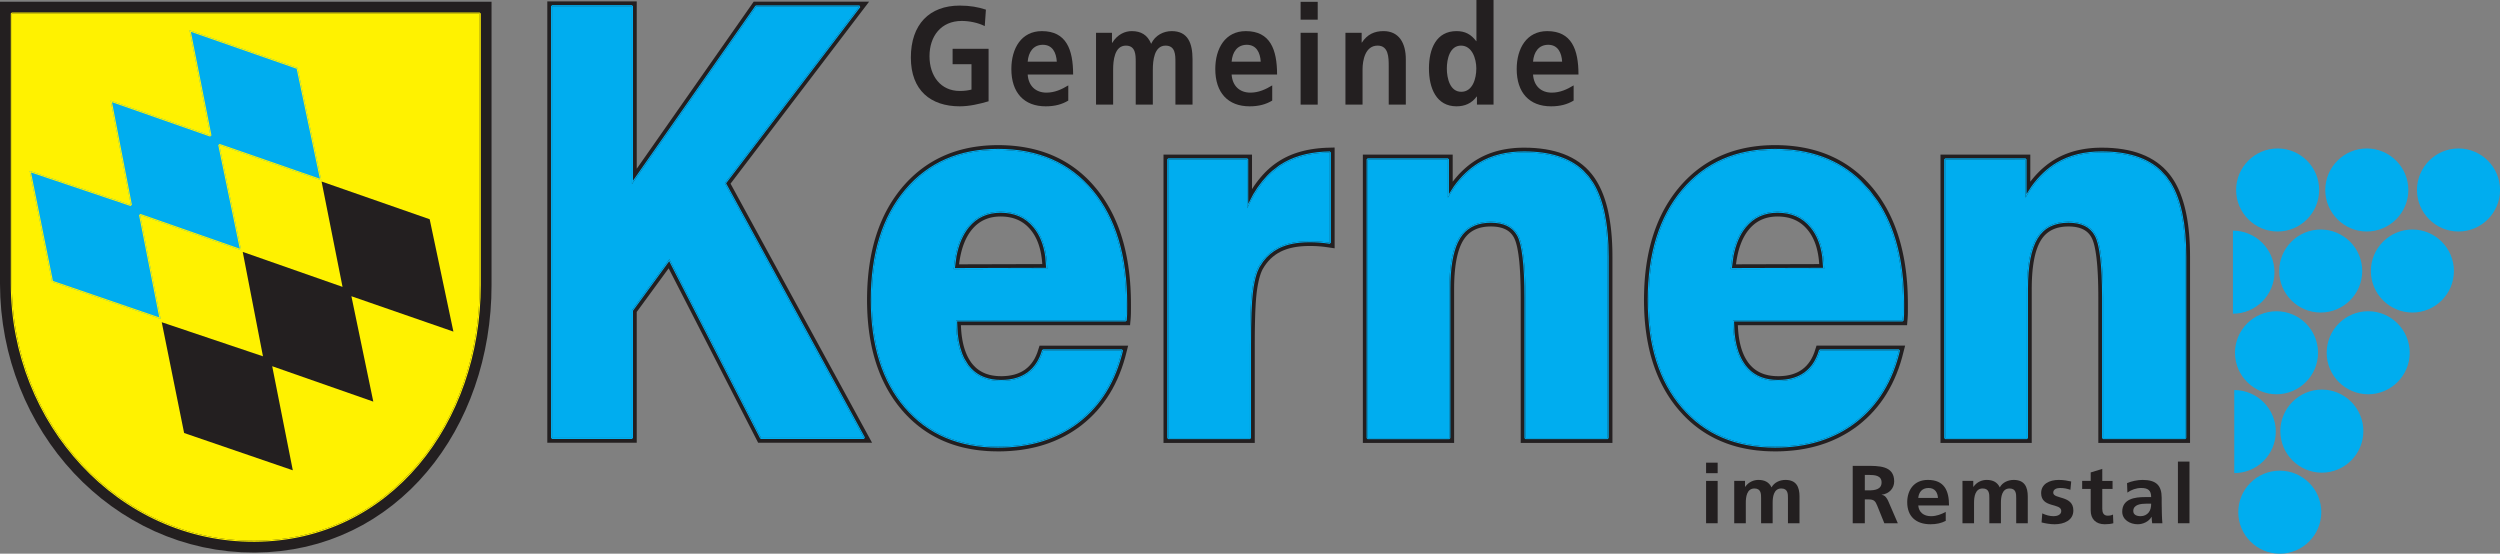
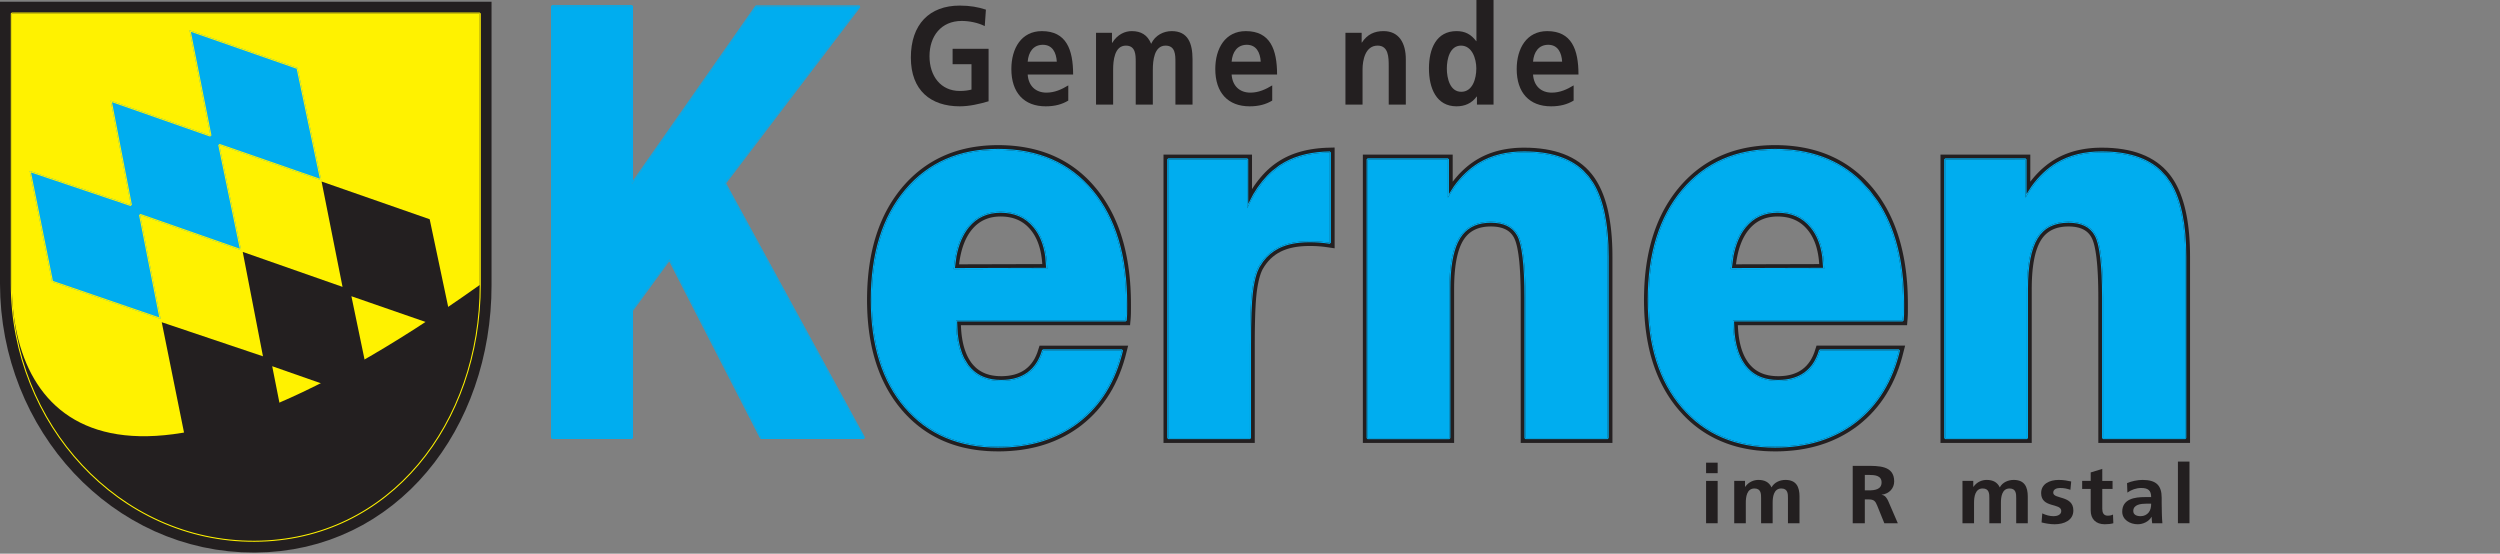
<svg xmlns="http://www.w3.org/2000/svg" viewBox="0 0 296.207 65.602" height="65.602" width="296.207" xml:space="preserve" version="1.1" id="svg2">
  <rect x="0" y="0" width="296.207" height="65.602" fill="#808080" stroke="none" />
  <defs id="defs6">
    <clipPath id="clipPath128" clipPathUnits="userSpaceOnUse">
      <path id="path130" d="m 141.732,748.346 436.535,0 0,70.866 -436.535,0 0,-70.866 z m 10.471,57.995 415.92,0 0,-55.679 -415.92,0 0,55.679 z m -10.471,-128.862 179.031,0 -179.031,0 z" />
    </clipPath>
    <clipPath id="clipPath142" clipPathUnits="userSpaceOnUse">
      <path id="path144" d="m 141.732,748.346 0,-70.867 179.031,0 0,68.848 253.921,0 0,-68.848 3.583,0 0,70.867 -436.535,0 z" />
    </clipPath>
    <clipPath id="clipPath158" clipPathUnits="userSpaceOnUse">
      <path id="path160" d="m 320.763,676.967 253.922,0 0,0.512 -253.922,0 0,-0.512 z" />
    </clipPath>
    <clipPath id="clipPath170" clipPathUnits="userSpaceOnUse">
      <path id="path172" d="m 320.763,677.479 253.922,0 0,68.847 -253.922,0 0,-68.847 z" />
    </clipPath>
    <clipPath id="clipPath186" clipPathUnits="userSpaceOnUse">
      <path id="path188" d="m 0,0 595.275,0 0,841.89 L 0,841.89 0,0 Z" />
    </clipPath>
    <clipPath id="clipPath210" clipPathUnits="userSpaceOnUse">
      <path id="path212" d="m 329.253,685.357 236.966,0 0,52.482 -236.966,0 0,-52.482 z" />
    </clipPath>
    <clipPath id="clipPath292" clipPathUnits="userSpaceOnUse">
      <path id="path294" d="m 0,0 595.275,0 0,841.89 L 0,841.89 0,0 Z" />
    </clipPath>
    <clipPath id="clipPath304" clipPathUnits="userSpaceOnUse">
      <path id="path306" d="m 329.253,685.357 236.966,0 0,52.482 -236.966,0 0,-52.482 z" />
    </clipPath>
    <clipPath id="clipPath320" clipPathUnits="userSpaceOnUse">
      <path id="path322" d="m 0,0 595.275,0 0,841.89 L 0,841.89 0,0 Z" />
    </clipPath>
    <clipPath id="clipPath332" clipPathUnits="userSpaceOnUse">
      <path id="path334" d="m 329.253,685.357 236.966,0 0,52.482 -236.966,0 0,-52.482 z" />
    </clipPath>
    <clipPath id="clipPath344" clipPathUnits="userSpaceOnUse">
      <path id="path346" d="m 152.203,750.662 415.92,0 0,55.679 -415.92,0 0,-55.679 z" />
    </clipPath>
    <clipPath id="clipPath362" clipPathUnits="userSpaceOnUse">
      <path id="path364" d="m 274.436,22.677 303.918,0 0,204.302 -303.918,0 0,-204.302 z m -133.271,204.302 0,-204.302 25.032,0 0,4.535 -2.106,0 0,199.767 -22.926,0 z" />
    </clipPath>
    <clipPath id="clipPath376" clipPathUnits="userSpaceOnUse">
      <path id="path378" d="m 0,0 595.275,0 0,841.89 L 0,841.89 0,0 Z" />
    </clipPath>
    <clipPath id="clipPath582" clipPathUnits="userSpaceOnUse">
      <path id="path584" d="m 366.71,454.117 199.51,0 0,130.489 -199.51,0 0,-130.489 z" />
    </clipPath>
    <clipPath id="clipPath600" clipPathUnits="userSpaceOnUse">
      <path id="path602" d="m 267.874,226.979 6.563,0 0,40.904 -6.563,0 0,-40.904 z M 166.197,19.243 l 108.239,0 0,3.434 -108.239,0 0,-3.434 z" />
    </clipPath>
    <clipPath id="clipPath614" clipPathUnits="userSpaceOnUse">
-       <path id="path616" d="m 267.874,226.979 0,-199.767 -20.564,0 0,-4.536 27.126,0 0,204.303 -6.562,0 z" />
-     </clipPath>
+       </clipPath>
    <clipPath id="clipPath628" clipPathUnits="userSpaceOnUse">
      <path id="path630" d="m 166.197,22.676 81.323,0 0,4.536 -81.323,0 0,-4.536 z" />
    </clipPath>
    <clipPath id="clipPath642" clipPathUnits="userSpaceOnUse">
      <path id="path644" d="m 164.091,270.709 0,-43.73 2.106,0 0,40.904 101.677,0 0,2.826 -103.783,0 z" />
    </clipPath>
    <clipPath id="clipPath656" clipPathUnits="userSpaceOnUse">
      <path id="path658" d="m 164.091,27.212 2.106,0 0,199.767 -2.106,0 0,-199.767 z" />
    </clipPath>
    <clipPath id="clipPath670" clipPathUnits="userSpaceOnUse">
      <path id="path672" d="m 166.197,226.979 101.677,0 0,40.904 -101.677,0 0,-40.904 z" />
    </clipPath>
    <clipPath id="clipPath684" clipPathUnits="userSpaceOnUse">
      <path id="path686" d="m 166.197,160.322 67.869,0 0,66.658 -67.869,0 0,-66.658 z" />
    </clipPath>
    <clipPath id="clipPath698" clipPathUnits="userSpaceOnUse">
      <path id="path700" d="m 233.909,60.392 33.965,0 0,166.586 -33.965,0 0,-166.586 z" />
    </clipPath>
    <clipPath id="clipPath712" clipPathUnits="userSpaceOnUse">
      <path id="path714" d="m 166.197,93.728 67.869,0 0,66.75 -67.869,0 0,-66.75 z" />
    </clipPath>
    <clipPath id="clipPath726" clipPathUnits="userSpaceOnUse">
      <path id="path728" d="m 166.197,27.212 67.869,0 0,66.672 -67.869,0 0,-66.672 z" />
    </clipPath>
    <clipPath id="clipPath740" clipPathUnits="userSpaceOnUse">
      <path id="path742" d="m 233.909,27.212 33.965,0 0,33.336 -33.965,0 0,-33.336 z" />
    </clipPath>
    <clipPath id="clipPath768" clipPathUnits="userSpaceOnUse">
      <path id="path770" d="m 0,0 595.275,0 0,841.89 L 0,841.89 0,0 Z" />
    </clipPath>
  </defs>
  <g transform="matrix(1.25,0,0,-1.25,-799.398,1012.162)" id="g10">
    <g transform="translate(746.167,775.856)" id="g178">
      <path id="path180" style="fill:#231f20;fill-opacity:1;fill-rule:evenodd;stroke:none" d="M 0,0 -0.159,-0.537 -0.335,-1.059 -0.528,-1.565 -0.737,-2.057 -0.963,-2.533 -1.206,-2.994 -1.467,-3.44 -1.743,-3.868 -2.036,-4.283 -2.346,-4.681 -2.673,-5.064 -3.016,-5.431 -3.374,-5.781 -3.75,-6.116 -4.141,-6.436 -4.346,-6.59 -4.55,-6.736 -4.758,-6.879 -4.969,-7.018 -5.183,-7.151 -5.4,-7.279 -5.62,-7.403 -5.843,-7.521 -6.068,-7.634 -6.297,-7.742 -6.529,-7.847 -6.763,-7.947 -7,-8.04 -7.241,-8.132 -7.484,-8.216 -7.73,-8.295 -7.979,-8.371 -8.23,-8.44 -8.484,-8.506 -8.742,-8.566 -9.001,-8.621 -9.264,-8.673 -9.53,-8.716 -9.798,-8.76 l -0.271,-0.035 -0.274,-0.03 -0.276,-0.026 -0.279,-0.022 -0.283,-0.017 -0.285,-0.013 -0.287,-0.007 -0.291,-0.002 -0.352,0.004 -0.349,0.011 -0.345,0.018 -0.341,0.028 -0.336,0.032 -0.331,0.042 -0.328,0.05 -0.323,0.056 -0.32,0.066 -0.314,0.069 -0.309,0.08 -0.306,0.088 -0.302,0.095 -0.296,0.102 -0.292,0.111 -0.288,0.118 -0.284,0.126 -0.278,0.132 -0.273,0.142 -0.27,0.148 -0.265,0.156 -0.259,0.163 -0.255,0.172 -0.25,0.178 -0.246,0.187 -0.24,0.196 -0.236,0.2 -0.231,0.209 -0.226,0.217 -0.221,0.224 -0.216,0.23 -0.212,0.24 -0.205,0.245 -0.199,0.25 -0.193,0.257 -0.186,0.261 -0.179,0.267 -0.172,0.272 -0.167,0.278 -0.16,0.283 -0.153,0.289 -0.146,0.294 -0.14,0.297 -0.134,0.305 -0.126,0.309 -0.12,0.315 -0.114,0.32 -0.107,0.326 -0.1,0.33 -0.094,0.335 -0.088,0.339 -0.08,0.346 -0.075,0.352 -0.067,0.354 -0.061,0.361 -0.056,0.368 -0.048,0.372 -0.042,0.376 -0.035,0.38 -0.029,0.387 -0.023,0.392 -0.015,0.397 -0.01,0.403 -0.004,0.406 0.004,0.416 0.01,0.408 0.015,0.405 0.023,0.399 0.03,0.394 0.035,0.388 0.042,0.384 0.049,0.379 0.055,0.373 0.062,0.368 0.068,0.363 0.075,0.358 0.081,0.352 0.088,0.348 0.094,0.343 0.101,0.336 0.108,0.333 0.114,0.327 0.121,0.321 0.127,0.316 0.135,0.312 0.14,0.305 0.147,0.301 0.155,0.294 0.16,0.29 0.167,0.285 0.174,0.278 0.181,0.273 0.187,0.268 0.193,0.263 0.2,0.258 0.207,0.251 0.213,0.244 0.216,0.236 0.222,0.23 0.227,0.221 0.232,0.215 0.236,0.206 0.24,0.198 0.246,0.191 0.25,0.183 0.255,0.176 0.259,0.168 0.265,0.159 0.268,0.153 0.273,0.144 0.279,0.136 0.282,0.129 0.286,0.121 0.292,0.114 0.296,0.105 0.3,0.097 0.305,0.09 0.309,0.081 0.313,0.074 0.317,0.066 0.322,0.058 0.326,0.05 0.331,0.043 0.334,0.035 0.339,0.027 0.343,0.019 0.347,0.012 0.351,0.003 0.362,-0.003 0.358,-0.012 0.352,-0.019 0.348,-0.028 0.344,-0.035 0.339,-0.043 0.335,-0.051 0.329,-0.06 0.326,-0.066 0.32,-0.075 0.317,-0.083 0.311,-0.091 0.307,-0.098 0.302,-0.107 0.298,-0.115 0.292,-0.123 0.287,-0.131 0.284,-0.138 0.278,-0.147 0.273,-0.155 0.268,-0.163 0.263,-0.171 0.259,-0.179 0.253,-0.186 0.248,-0.195 0.244,-0.202 0.238,-0.21 0.233,-0.218 0.228,-0.226 0.223,-0.234 0.217,-0.241 0.212,-0.249 0.208,-0.254 0.2,-0.262 0.194,-0.267 0.187,-0.272 0.18,-0.279 0.174,-0.285 0.167,-0.291 0.161,-0.297 0.154,-0.301 0.147,-0.309 0.14,-0.314 0.134,-0.319 0.128,-0.325 0.121,-0.332 0.114,-0.336 0.106,-0.343 0.102,-0.347 0.094,-0.354 L 0.003,10.217 0.084,9.852 0.159,9.482 0.227,9.106 0.289,8.724 0.344,8.336 0.392,7.944 0.434,7.546 0.47,7.142 0.498,6.732 0.521,6.318 0.537,5.896 0.547,5.47 0.55,5.04 0.55,4.74 0.549,4.603 0.549,4.477 0.548,4.359 0.547,4.251 0.545,4.151 0.542,4.062 0.539,3.977 0.535,3.892 0.53,3.812 0.526,3.738 0.521,3.664 0.515,3.594 0.509,3.527 0.465,3.05 l -16.033,0 0.008,-0.202 0.02,-0.311 0.028,-0.3 0.036,-0.289 0.044,-0.276 0.052,-0.267 0.059,-0.255 0.067,-0.243 0.075,-0.233 0.082,-0.224 0.089,-0.211 0.096,-0.2 0.103,-0.189 0.111,-0.18 0.116,-0.17 0.122,-0.154 0.13,-0.146 0.135,-0.135 0.141,-0.126 0.149,-0.113 0.155,-0.104 0.162,-0.094 0.169,-0.085 0.177,-0.076 0.186,-0.065 0.194,-0.057 0.203,-0.045 0.21,-0.035 0.221,-0.026 0.229,-0.017 0.24,-0.005 0.176,0.002 0.174,0.009 0.168,0.013 0.163,0.017 0.16,0.024 0.154,0.029 0.15,0.032 0.145,0.037 0.14,0.044 0.137,0.048 0.131,0.054 0.127,0.056 0.124,0.063 0.118,0.066 0.115,0.072 0.107,0.073 0.214,0.172 0.193,0.187 0.179,0.209 0.163,0.226 0.149,0.25 0.133,0.272 0.119,0.295 0.209,0.646 8.397,0 L 0,0 Z m -7.927,9.531 -0.042,0.264 -0.051,0.253 -0.058,0.245 -0.067,0.235 -0.074,0.226 -0.082,0.217 -0.089,0.207 -0.098,0.199 -0.104,0.189 -0.113,0.181 -0.12,0.172 -0.128,0.165 -0.134,0.156 -0.138,0.143 -0.144,0.134 -0.149,0.123 -0.154,0.113 -0.16,0.103 -0.166,0.093 -0.173,0.084 -0.179,0.074 -0.185,0.065 -0.193,0.055 -0.2,0.044 -0.208,0.036 -0.215,0.025 -0.223,0.016 -0.231,0.005 -0.216,-0.005 -0.209,-0.015 -0.202,-0.025 -0.196,-0.034 -0.188,-0.044 -0.183,-0.054 -0.176,-0.063 -0.171,-0.072 -0.165,-0.082 -0.16,-0.091 -0.155,-0.102 -0.15,-0.111 -0.145,-0.12 -0.141,-0.132 -0.136,-0.141 -0.132,-0.153 -0.127,-0.163 -0.12,-0.171 -0.113,-0.181 -0.109,-0.191 -0.102,-0.201 -0.096,-0.21 -0.089,-0.221 -0.084,-0.231 -0.076,-0.241 -0.07,-0.251 -0.063,-0.261 -0.057,-0.271 -0.05,-0.282 -0.043,-0.291 -0.015,-0.123 7.886,0.022 -0.008,0.134 -0.026,0.282 -0.035,0.273 z m 20.747,7.508 0.211,0.243 0.219,0.232 0.223,0.221 0.23,0.209 0.234,0.197 0.241,0.184 0.245,0.172 0.253,0.163 0.26,0.152 0.269,0.143 0.276,0.132 0.285,0.122 0.293,0.111 0.301,0.101 0.307,0.09 0.314,0.081 0.323,0.071 0.33,0.06 0.338,0.05 0.344,0.041 0.353,0.031 0.359,0.021 0.828,0.024 0,-9.554 -0.643,0.095 -0.123,0.017 -0.121,0.017 -0.119,0.014 -0.12,0.014 -0.119,0.012 -0.117,0.011 -0.119,0.009 -0.117,0.009 -0.117,0.007 -0.114,0.006 -0.113,0.003 -0.113,0.004 -0.109,10e-4 -0.109,0.002 -0.106,0 L 17.264,10.555 17.057,10.549 16.856,10.537 16.66,10.522 16.47,10.502 16.285,10.478 16.105,10.45 15.93,10.417 15.76,10.38 15.596,10.34 15.437,10.295 15.284,10.245 15.135,10.192 14.991,10.135 14.853,10.074 14.722,10.011 14.462,9.867 14.22,9.707 13.992,9.53 13.775,9.335 13.572,9.12 13.382,8.887 13.202,8.632 13.037,8.363 12.949,8.18 12.862,7.966 12.782,7.726 12.706,7.46 12.638,7.17 12.575,6.855 12.518,6.516 12.468,6.151 12.447,5.959 12.426,5.751 12.407,5.527 12.389,5.288 12.372,5.031 12.358,4.762 12.343,4.475 12.331,4.174 12.321,3.857 12.312,3.524 12.304,3.179 12.297,2.816 12.292,2.44 12.289,2.046 12.287,1.637 12.285,1.213 l 0,-9.321 -8.65,0 0,27.33 8.389,0 0,-3.275 0.002,0.003 0.189,0.289 0.196,0.278 0.201,0.266 0.208,0.256 z m 19.007,0.511 0.206,0.2 0.209,0.191 0.214,0.181 0.219,0.174 0.225,0.163 0.228,0.155 0.234,0.145 0.238,0.137 0.246,0.127 0.249,0.119 0.256,0.11 0.261,0.101 0.265,0.091 0.272,0.084 0.277,0.073 0.28,0.065 0.287,0.056 0.292,0.048 0.297,0.038 0.3,0.031 0.305,0.021 0.311,0.012 0.315,0.005 0.53,-0.009 0.512,-0.028 0.496,-0.048 0.479,-0.066 0.461,-0.085 0.446,-0.105 0.428,-0.124 0.411,-0.145 0.393,-0.164 0.376,-0.185 0.36,-0.205 0.339,-0.226 0.321,-0.245 0.304,-0.266 0.283,-0.286 0.26,-0.302 0.126,-0.162 0.121,-0.165 0.115,-0.172 0.112,-0.177 0.107,-0.182 0.104,-0.189 0.099,-0.193 0.095,-0.2 0.091,-0.204 0.086,-0.21 0.083,-0.216 0.08,-0.221 0.073,-0.226 0.072,-0.233 0.066,-0.237 0.064,-0.243 0.059,-0.248 0.053,-0.254 0.052,-0.259 0.047,-0.264 0.043,-0.27 0.04,-0.275 0.037,-0.281 0.031,-0.287 0.028,-0.291 0.025,-0.297 0.02,-0.303 0.017,-0.308 0.013,-0.313 0.01,-0.319 0.005,-0.324 0.002,-0.329 0,-17.644 -8.694,0 0,13.75 -0.003,0.568 -0.008,0.538 -0.015,0.512 -0.018,0.485 -0.024,0.457 -0.029,0.431 -0.034,0.402 -0.041,0.375 -0.045,0.347 -0.05,0.318 -0.055,0.291 -0.059,0.26 -0.063,0.231 -0.066,0.2 -0.068,0.169 -0.069,0.141 -0.076,0.127 -0.081,0.117 -0.088,0.107 -0.094,0.099 -0.103,0.091 -0.109,0.083 -0.12,0.076 -0.126,0.068 -0.138,0.062 -0.147,0.055 -0.157,0.046 -0.168,0.039 -0.178,0.031 -0.189,0.021 -0.201,0.014 -0.209,0.004 -0.23,-0.005 -0.221,-0.016 -0.21,-0.027 L 33.8,12.322 33.611,12.276 33.43,12.22 33.257,12.153 33.093,12.077 32.938,11.991 32.791,11.896 32.65,11.791 32.518,11.676 32.392,11.549 32.273,11.412 32.161,11.265 32.055,11.104 31.953,10.93 31.858,10.741 31.768,10.537 31.684,10.318 31.605,10.082 31.533,9.832 31.467,9.566 31.408,9.284 31.355,8.988 31.309,8.676 31.271,8.35 31.239,8.007 31.213,7.651 31.197,7.279 31.185,6.892 31.182,6.488 l 0,-14.596 -8.651,0 0,27.33 8.516,0 0,-2.568 0.009,0.011 0.186,0.234 0.191,0.226 0.193,0.217 0.201,0.208 z m 41.08,-19.607 -0.226,-0.476 -0.243,-0.459 -0.26,-0.445 -0.276,-0.431 -0.294,-0.415 -0.31,-0.398 -0.327,-0.383 -0.343,-0.367 -0.358,-0.35 -0.376,-0.335 -0.39,-0.32 -0.206,-0.154 -0.204,-0.146 -0.208,-0.143 -0.21,-0.139 -0.215,-0.133 -0.217,-0.128 -0.219,-0.122 -0.224,-0.12 -0.226,-0.115 -0.228,-0.106 -0.232,-0.105 -0.234,-0.1 -0.238,-0.095 -0.239,-0.09 L 66.161,-8.214 65.915,-8.295 65.666,-8.371 65.414,-8.44 65.159,-8.506 64.903,-8.566 64.644,-8.621 64.38,-8.673 64.115,-8.716 63.847,-8.76 63.575,-8.795 63.301,-8.825 63.024,-8.851 62.745,-8.873 62.464,-8.89 62.179,-8.903 61.892,-8.91 61.6,-8.912 l -0.352,0.004 -0.35,0.011 -0.344,0.018 -0.341,0.028 -0.336,0.032 -0.332,0.042 -0.327,0.05 -0.324,0.056 -0.318,0.066 -0.314,0.069 -0.311,0.08 -0.306,0.088 -0.301,0.095 -0.297,0.102 -0.29,0.111 -0.289,0.118 -0.284,0.126 -0.278,0.132 -0.274,0.142 -0.268,0.148 -0.266,0.156 -0.259,0.163 -0.255,0.172 -0.25,0.178 -0.246,0.187 -0.241,0.194 -0.236,0.202 -0.231,0.209 -0.226,0.217 -0.22,0.224 -0.216,0.233 -0.212,0.237 -0.204,0.245 -0.2,0.25 -0.192,0.257 -0.186,0.261 -0.18,0.267 -0.172,0.272 -0.167,0.278 -0.159,0.283 -0.154,0.289 -0.147,0.294 -0.14,0.297 -0.132,0.305 -0.127,0.309 -0.12,0.315 -0.114,0.32 -0.107,0.326 -0.1,0.33 -0.095,0.335 -0.087,0.339 -0.08,0.346 -0.074,0.352 -0.068,0.354 -0.061,0.361 -0.055,0.368 -0.048,0.369 -0.043,0.379 -0.035,0.38 -0.029,0.387 -0.023,0.392 -0.014,0.397 -0.011,0.403 -0.003,0.406 0.003,0.416 0.011,0.408 0.015,0.405 0.023,0.399 0.028,0.394 0.036,0.388 0.042,0.385 0.049,0.378 0.055,0.373 0.062,0.368 0.068,0.363 0.075,0.358 0.081,0.352 0.088,0.348 0.094,0.343 0.102,0.336 0.107,0.333 0.114,0.327 0.122,0.322 0.126,0.315 0.134,0.312 0.141,0.305 0.148,0.301 0.153,0.294 0.161,0.29 0.167,0.284 0.175,0.28 0.18,0.272 0.186,0.268 0.195,0.264 0.199,0.257 0.209,0.251 0.21,0.244 0.218,0.236 0.222,0.23 0.227,0.221 0.23,0.214 0.236,0.207 0.242,0.198 0.245,0.191 0.25,0.183 0.254,0.176 0.261,0.168 0.263,0.159 0.269,0.153 0.273,0.145 0.278,0.135 0.282,0.129 0.288,0.121 0.291,0.114 0.296,0.105 0.3,0.097 0.304,0.09 0.31,0.081 0.313,0.074 0.317,0.066 0.322,0.058 0.326,0.05 0.33,0.043 0.336,0.035 0.338,0.027 0.343,0.019 0.349,0.012 0.35,0.003 0.361,-0.003 0.358,-0.012 0.352,-0.019 0.349,-0.028 0.342,-0.035 0.34,-0.043 0.335,-0.051 0.33,-0.06 0.325,-0.066 0.32,-0.075 0.316,-0.083 0.312,-0.091 0.306,-0.098 0.303,-0.107 0.297,-0.115 0.293,-0.123 0.287,-0.131 0.284,-0.138 0.277,-0.147 0.274,-0.155 0.268,-0.163 0.264,-0.171 0.257,-0.178 0.254,-0.187 0.248,-0.195 0.244,-0.201 0.238,-0.211 0.233,-0.218 0.228,-0.226 0.223,-0.234 0.217,-0.241 0.214,-0.249 0.206,-0.255 0.2,-0.261 0.194,-0.267 0.187,-0.272 0.18,-0.279 0.174,-0.285 0.168,-0.29 0.16,-0.298 0.154,-0.301 0.147,-0.309 0.141,-0.314 0.134,-0.319 0.127,-0.326 0.12,-0.331 0.115,-0.336 0.107,-0.343 0.101,-0.348 0.094,-0.353 0.087,-0.359 0.082,-0.365 0.074,-0.37 0.069,-0.376 0.061,-0.382 0.056,-0.388 0.048,-0.392 0.042,-0.398 0.036,-0.404 0.03,-0.41 0.022,-0.414 0.016,-0.422 0.01,-0.426 0.003,-0.43 0,-0.157 0,-0.143 -10e-4,-0.137 0,-0.126 L 74.193,4.359 74.192,4.251 74.19,4.151 74.187,4.059 74.184,3.972 74.179,3.892 74.175,3.814 74.17,3.738 74.165,3.664 74.158,3.594 74.154,3.529 74.114,3.05 l -16.037,0 0.008,-0.202 0.02,-0.311 0.028,-0.3 0.035,-0.289 0.044,-0.276 0.052,-0.267 0.06,-0.255 0.066,-0.243 0.075,-0.235 0.082,-0.22 0.089,-0.213 0.096,-0.2 0.103,-0.189 0.11,-0.18 0.117,-0.17 0.123,-0.154 0.129,-0.146 0.135,-0.135 0.142,-0.126 0.148,-0.113 0.156,-0.104 0.161,-0.094 0.171,-0.085 0.177,-0.076 0.184,-0.065 0.194,-0.054 0.203,-0.048 0.211,-0.035 0.221,-0.026 0.229,-0.017 0.24,-0.005 0.175,0.002 0.174,0.009 0.169,0.013 0.162,0.017 0.16,0.024 0.156,0.029 0.149,0.032 0.144,0.037 0.141,0.044 0.135,0.048 0.132,0.054 0.129,0.056 0.122,0.063 0.118,0.066 0.116,0.074 0.107,0.071 0.213,0.172 0.193,0.187 0.178,0.209 0.165,0.226 0.147,0.25 0.135,0.272 0.119,0.295 0.209,0.646 8.397,0 L 73.644,0 73.486,-0.537 73.31,-1.059 73.117,-1.565 72.907,-2.057 Z m -7.189,11.588 -0.043,0.264 -0.051,0.254 -0.058,0.244 -0.066,0.235 -0.074,0.226 -0.083,0.217 -0.09,0.207 -0.097,0.199 -0.104,0.189 -0.112,0.181 -0.12,0.173 -0.128,0.164 -0.135,0.156 -0.137,0.143 -0.145,0.134 -0.148,0.123 -0.155,0.113 -0.16,0.103 -0.166,0.093 -0.172,0.084 -0.179,0.074 -0.186,0.065 -0.193,0.055 -0.2,0.044 -0.207,0.036 -0.216,0.025 -0.222,0.016 -0.23,0.005 -0.217,-0.005 -0.21,-0.015 -0.202,-0.025 -0.195,-0.034 -0.189,-0.044 -0.183,-0.054 -0.176,-0.063 -0.171,-0.072 -0.165,-0.082 -0.16,-0.091 -0.154,-0.102 -0.15,-0.11 -0.146,-0.122 -0.14,-0.131 -0.136,-0.141 -0.131,-0.153 -0.128,-0.163 -0.121,-0.171 -0.113,-0.181 -0.108,-0.191 -0.103,-0.201 -0.095,-0.21 -0.089,-0.22 L 58.275,10.54 58.198,10.299 58.128,10.048 58.065,9.787 58.009,9.516 57.958,9.234 57.915,8.943 57.901,8.82 65.787,8.842 65.778,8.976 65.752,9.258 65.718,9.531 Z m 20.859,8.019 0.204,0.2 0.211,0.191 0.214,0.181 0.218,0.174 0.226,0.163 0.228,0.155 0.234,0.145 0.237,0.137 0.245,0.127 0.251,0.119 0.256,0.11 0.261,0.101 0.265,0.091 0.272,0.084 0.277,0.073 0.281,0.065 0.287,0.056 0.291,0.048 0.295,0.038 0.302,0.031 0.305,0.021 0.31,0.012 0.317,0.005 0.528,-0.009 0.513,-0.028 0.495,-0.048 0.48,-0.066 0.461,-0.085 0.446,-0.105 0.428,-0.124 0.41,-0.145 0.394,-0.164 0.377,-0.185 0.358,-0.205 0.341,-0.226 0.32,-0.245 0.303,-0.266 0.283,-0.286 0.26,-0.302 0.127,-0.162 0.119,-0.165 0.117,-0.172 0.112,-0.177 0.108,-0.182 0.103,-0.189 0.099,-0.193 0.096,-0.2 0.09,-0.204 0.087,-0.21 0.082,-0.216 0.078,-0.221 0.076,-0.226 0.07,-0.233 0.068,-0.237 0.062,-0.243 0.059,-0.248 0.055,-0.254 0.051,-0.259 0.048,-0.264 0.042,-0.27 0.04,-0.275 0.036,-0.281 0.032,-0.287 0.028,-0.291 0.025,-0.297 0.02,-0.303 0.017,-0.308 0.013,-0.313 0.01,-0.319 0.005,-0.324 0.002,-0.329 0,-17.644 -8.694,0 0,13.75 -0.003,0.568 -0.009,0.538 -0.013,0.512 -0.019,0.485 -0.025,0.457 -0.028,0.431 -0.035,0.402 -0.04,0.375 -0.046,0.347 -0.05,0.318 -0.054,0.291 -0.058,0.26 -0.064,0.231 -0.067,0.2 -0.068,0.169 -0.07,0.141 -0.074,0.127 -0.08,0.117 -0.088,0.107 -0.095,0.099 -0.102,0.091 -0.112,0.083 -0.117,0.076 -0.126,0.068 -0.138,0.062 -0.147,0.055 -0.157,0.046 -0.168,0.039 -0.179,0.031 -0.189,0.021 -0.2,0.014 -0.21,0.004 -0.231,-0.005 -0.22,-0.016 -0.211,-0.027 -0.2,-0.037 L 88.36,12.276 88.179,12.22 88.008,12.153 87.843,12.077 87.688,11.991 87.541,11.896 87.401,11.791 87.268,11.676 87.141,11.549 87.022,11.413 86.91,11.265 86.804,11.104 86.703,10.93 86.608,10.741 86.518,10.537 86.435,10.318 86.354,10.082 86.283,9.832 86.216,9.566 86.158,9.284 86.105,8.988 86.059,8.676 86.02,8.35 85.988,8.007 85.964,7.651 85.946,7.279 85.935,6.892 85.931,6.488 l 0,-14.596 -8.649,0 0,27.33 8.515,0 0,-2.568 0.009,0.011 0.185,0.234 0.191,0.226 0.195,0.217 0.2,0.208 z" />
    </g>
    <g transform="translate(310.265,71.891)" id="g182">
      <g clip-path="url(#clipPath186)" id="g184">
        <g transform="translate(513.636,696.312)" id="g190">
          <path id="path192" style="fill:#00adef;fill-opacity:1;fill-rule:nonzero;stroke:none" d="m 0,0 7.742,0 0,14.143 c 0,2.224 0.314,3.841 0.942,4.853 0.627,1.012 1.628,1.518 2.993,1.518 1.254,0 2.121,-0.423 2.583,-1.277 0.471,-0.846 0.703,-2.829 0.703,-5.939 l 0,-13.298 7.786,0 0,17.188 c 0,3.492 -0.627,6.022 -1.874,7.566 -1.246,1.551 -3.262,2.322 -6.047,2.322 -1.628,0 -3.039,-0.348 -4.218,-1.053 C 9.43,25.318 8.43,24.239 7.608,22.796 l 0,3.625 L 0,26.421 0,0 Z m -0.1,0 0,26.421 0.1,0.1 7.608,0 0.1,-0.1 0,-3.284 0.469,0.731 c 0.69,0.955 1.484,1.704 2.382,2.241 1.197,0.716 2.627,1.067 4.269,1.067 2.452,0 4.329,-0.595 5.612,-1.804 l 0.513,-0.555 0.446,-0.636 c 0.971,-1.59 1.45,-3.929 1.45,-6.993 l 0,-17.188 -0.1,-0.1 -7.786,0 -0.1,0.1 0,13.298 c 0,3.107 -0.24,5.081 -0.69,5.89 -0.441,0.816 -1.264,1.226 -2.496,1.226 -1.339,0 -2.301,-0.49 -2.908,-1.471 -0.611,-0.985 -0.927,-2.584 -0.927,-4.8 L 7.842,0 7.742,-0.1 0,-0.1 -0.1,0 Z m -20.237,16.018 c 0.142,1.75 0.597,3.095 1.366,4.032 0.769,0.937 1.792,1.41 3.076,1.41 1.36,0 2.428,-0.481 3.203,-1.435 0.784,-0.954 1.187,-2.281 1.217,-3.982 l -8.862,-0.025 z m 0.114,0.1 8.64,0.025 -0.084,1.091 c -0.16,1.122 -0.528,2.029 -1.102,2.727 -0.756,0.931 -1.791,1.399 -3.126,1.399 -1.258,0 -2.248,-0.459 -2.999,-1.373 -0.563,-0.687 -0.958,-1.603 -1.179,-2.751 l -0.15,-1.118 z m 8.352,-7.806 c -0.276,-0.954 -0.746,-1.676 -1.418,-2.165 -0.673,-0.49 -1.53,-0.731 -2.561,-0.731 -1.405,0 -2.464,0.489 -3.188,1.468 -0.725,0.989 -1.083,2.406 -1.083,4.272 l 16.082,0 c 0.015,0.167 0.03,0.35 0.038,0.574 0.007,0.215 0.007,0.539 0.007,0.961 0,4.563 -1.082,8.147 -3.241,10.735 -2.157,2.597 -5.12,3.89 -8.899,3.89 -3.665,0 -6.57,-1.277 -8.728,-3.824 -2.158,-2.555 -3.24,-6.022 -3.24,-10.394 0,-4.297 1.076,-7.682 3.219,-10.171 2.143,-2.488 5.061,-3.731 8.749,-3.731 3.032,0 5.57,0.795 7.624,2.38 2.046,1.592 3.426,3.831 4.121,6.736 l -7.482,0 z m -0.096,0.028 0.096,0.072 7.482,0 0.097,-0.123 C -4.991,5.366 -6.383,3.104 -8.449,1.497 c -2.073,-1.6 -4.635,-2.401 -7.685,-2.401 -3.711,0 -6.662,1.254 -8.825,3.766 -2.162,2.511 -3.243,5.923 -3.243,10.236 0,4.388 1.087,7.881 3.264,10.459 2.177,2.57 5.115,3.859 8.804,3.859 3.327,0 6.037,-0.999 8.121,-3.005 l 0.855,-0.921 0,0 0.765,-1.026 c 1.668,-2.503 2.499,-5.767 2.499,-9.773 0,-0.422 0,-0.746 -0.007,-0.964 -0.008,-0.227 -0.023,-0.412 -0.038,-0.58 l -0.1,-0.091 -15.978,0 0.047,-1.051 c 0.102,-1.086 0.358,-1.976 0.764,-2.68 l 0.248,-0.382 10e-4,0 0.278,-0.334 c 0.686,-0.729 1.621,-1.093 2.829,-1.093 1.016,0 1.85,0.237 2.502,0.712 0.651,0.474 1.11,1.174 1.381,2.112 M -54.749,0 l 7.742,0 0,14.143 c 0,2.224 0.314,3.841 0.939,4.853 0.628,1.012 1.629,1.518 2.996,1.518 1.254,0 2.12,-0.423 2.583,-1.277 0.47,-0.846 0.701,-2.829 0.701,-5.939 l 0,-13.298 7.787,0 0,17.188 c 0,3.492 -0.626,6.022 -1.873,7.566 -1.247,1.551 -3.263,2.322 -6.049,2.322 -1.626,0 -3.038,-0.348 -4.218,-1.053 -1.18,-0.705 -2.179,-1.784 -3.001,-3.227 l 0,3.625 -7.607,0 0,-26.421 z m -0.1,0 0,26.421 0.1,0.1 7.607,0 0.1,-0.1 0,-3.284 0.469,0.731 c 0.69,0.955 1.483,1.704 2.381,2.241 1.198,0.716 2.629,1.067 4.269,1.067 2.453,0 4.33,-0.595 5.613,-1.804 l 0.514,-0.555 0.446,-0.636 c 0.97,-1.59 1.449,-3.929 1.449,-6.993 l 0,-17.188 -0.1,-0.1 -7.787,0 -0.1,0.1 0,13.298 c 0,3.107 -0.239,5.081 -0.688,5.89 -0.442,0.816 -1.264,1.226 -2.496,1.226 -1.173,0 -2.056,-0.376 -2.666,-1.126 l -0.245,-0.345 -0.214,-0.398 c -0.468,-0.996 -0.71,-2.463 -0.71,-4.402 l 0,-14.143 -0.1,-0.1 -7.742,0 -0.1,0.1 z m -18.797,0 7.744,0 0,8.867 c 0,2.306 0.059,3.965 0.185,4.994 0.127,1.029 0.329,1.825 0.62,2.373 0.471,0.829 1.09,1.435 1.874,1.833 0.784,0.398 1.77,0.597 2.963,0.597 0.293,0 0.606,-0.008 0.934,-0.033 0.329,-0.025 0.657,-0.066 0.993,-0.116 l 0,8.561 c -1.911,-0.033 -3.486,-0.465 -4.725,-1.302 -1.239,-0.83 -2.278,-2.157 -3.106,-3.974 l 0,4.621 -7.482,0 0,-26.421 z m 10.532,25.857 0.488,0.299 c 1.175,0.654 2.607,0.991 4.291,1.02 l 0.102,-0.1 0,-8.561 -0.115,-0.099 c -0.334,0.05 -0.66,0.091 -0.986,0.115 -0.324,0.025 -0.635,0.033 -0.926,0.033 -1.182,0 -2.152,-0.197 -2.918,-0.586 -0.574,-0.292 -1.057,-0.697 -1.458,-1.224 l -0.372,-0.567 -0.002,-0.002 -0.195,-0.443 c -0.181,-0.493 -0.318,-1.126 -0.413,-1.893 -0.125,-1.021 -0.184,-2.678 -0.184,-4.982 l 0,-8.867 -0.1,-0.1 -7.744,0 -0.1,0.1 0,26.421 0.1,0.1 7.482,0 0.1,-0.1 0,-4.212 0.474,0.913 c 0.53,0.891 1.127,1.628 1.79,2.208 l 0.686,0.527 z m -30.868,-9.839 c 0.142,1.75 0.597,3.095 1.366,4.032 0.769,0.937 1.792,1.41 3.076,1.41 1.359,0 2.427,-0.481 3.203,-1.435 0.784,-0.954 1.187,-2.281 1.217,-3.982 l -8.862,-0.025 z m 0.114,0.1 8.64,0.025 -0.084,1.091 c -0.16,1.122 -0.528,2.029 -1.102,2.727 -0.757,0.931 -1.792,1.399 -3.126,1.399 -1.258,0 -2.248,-0.459 -2.999,-1.373 -0.563,-0.687 -0.958,-1.603 -1.18,-2.751 l -0.149,-1.118 z m 8.353,-7.806 c -0.276,-0.954 -0.747,-1.676 -1.419,-2.165 -0.672,-0.49 -1.531,-0.731 -2.561,-0.731 -1.404,0 -2.464,0.489 -3.188,1.468 -0.724,0.989 -1.082,2.406 -1.082,4.272 l 16.082,0 c 0.014,0.167 0.029,0.35 0.037,0.574 0.007,0.215 0.007,0.539 0.007,0.961 0,4.563 -1.083,8.147 -3.24,10.735 -2.158,2.597 -5.122,3.89 -8.9,3.89 -3.666,0 -6.57,-1.277 -8.727,-3.824 -2.158,-2.555 -3.241,-6.022 -3.241,-10.394 0,-4.297 1.075,-7.682 3.218,-10.171 2.143,-2.488 5.062,-3.731 8.75,-3.731 3.031,0 5.57,0.795 7.623,2.38 2.046,1.592 3.427,3.831 4.122,6.736 l -7.481,0 z m -7.087,-1.369 0.278,-0.334 c 0.687,-0.729 1.622,-1.093 2.829,-1.093 1.015,0 1.851,0.237 2.502,0.712 0.651,0.474 1.111,1.174 1.382,2.112 l 0.096,0.072 7.481,0 0.097,-0.123 c -0.699,-2.923 -2.092,-5.185 -4.158,-6.792 -2.072,-1.6 -4.635,-2.401 -7.684,-2.401 -3.711,0 -6.663,1.254 -8.826,3.766 -2.162,2.511 -3.242,5.923 -3.242,10.236 0,4.388 1.088,7.881 3.265,10.459 2.176,2.57 5.113,3.859 8.803,3.859 3.802,0 6.799,-1.305 8.977,-3.926 2.176,-2.611 3.263,-6.221 3.263,-10.799 0,-0.422 0,-0.746 -0.007,-0.964 -0.008,-0.227 -0.023,-0.412 -0.037,-0.579 l -0.1,-0.092 -15.977,0 0.062,-1.205 c 0.1,-0.915 0.312,-1.686 0.635,-2.32 l 0.36,-0.588 10e-4,0 z" />
        </g>
        <g transform="translate(381.13,737.705)" id="g194">
-           <path id="path196" style="fill:#231f20;fill-opacity:1;fill-rule:nonzero;stroke:none" d="m 0,0 0,-41.832 8.477,0 0,12.396 3.024,4.135 8.483,-16.531 10.8,0 -13.415,24.558 13.132,17.248 -10.94,0 L 8.477,-15.862 8.477,0 0,0 Z" />
-         </g>
+           </g>
        <g transform="translate(381.584,737.251)" id="g198">
          <path id="path200" style="fill:#00adef;fill-opacity:1;fill-rule:nonzero;stroke:none" d="m 0,0 0,-40.924 7.57,0 0,12.089 3.545,4.85 8.692,-16.939 9.757,0 -13.188,24.145 12.755,16.752 -9.788,0 L 7.57,-16.849 7.57,0 0,0 Z m 0,0.1 7.57,0 0.1,-0.1 0,-16.532 11.591,16.562 0.082,0.043 9.788,0 0.08,-0.161 -12.716,-16.7 13.157,-24.088 -0.088,-0.148 -9.757,0 -0.089,0.054 -8.618,16.795 -3.43,-4.693 0,-12.056 -0.1,-0.1 -7.57,0 -0.1,0.1 L -0.1,0 0,0.1 Z" />
        </g>
        <g transform="translate(381.584,737.251)" id="g202">
          <path id="path204" style="fill:#00adef;fill-opacity:1;fill-rule:evenodd;stroke:none" d="m 0,0 7.57,0 0,-16.849 11.773,16.822 9.788,0 -12.755,-16.752 13.188,-24.145 -9.757,0 -8.692,16.939 -3.545,-4.85 0,-12.089 -7.57,0 L 0,0 Z" />
        </g>
      </g>
    </g>
    <g transform="translate(310.265,71.891)" id="g206">
      <g clip-path="url(#clipPath210)" id="g208">
        <g transform="translate(513.636,696.312)" id="g214">
          <path id="path216" style="fill:#00adef;fill-opacity:1;fill-rule:evenodd;stroke:none" d="m 0,0 0,26.421 7.608,0 0,-3.625 c 0.822,1.443 1.822,2.522 3.002,3.227 1.179,0.705 2.59,1.053 4.218,1.053 2.785,0 4.801,-0.771 6.047,-2.322 1.247,-1.544 1.874,-4.074 1.874,-7.566 l 0,-17.188 -7.786,0 0,13.298 c 0,3.11 -0.232,5.093 -0.703,5.939 -0.462,0.854 -1.329,1.277 -2.583,1.277 -1.365,0 -2.366,-0.506 -2.993,-1.518 C 8.056,17.984 7.742,16.367 7.742,14.143 L 7.742,0 0,0 Z m -20.337,16.018 8.862,0.025 c -0.03,1.701 -0.433,3.028 -1.217,3.982 -0.775,0.954 -1.843,1.435 -3.203,1.435 -1.284,0 -2.307,-0.473 -3.076,-1.41 -0.769,-0.937 -1.224,-2.282 -1.366,-4.032 m 8.466,-7.706 7.482,0 C -5.084,5.407 -6.464,3.168 -8.51,1.576 c -2.054,-1.585 -4.592,-2.38 -7.624,-2.38 -3.688,0 -6.606,1.243 -8.749,3.731 -2.143,2.489 -3.219,5.874 -3.219,10.171 0,4.372 1.082,7.839 3.24,10.394 2.158,2.547 5.063,3.824 8.728,3.824 3.779,0 6.742,-1.293 8.899,-3.89 2.159,-2.588 3.241,-6.172 3.241,-10.735 0,-0.422 0,-0.746 -0.007,-0.961 -0.008,-0.224 -0.023,-0.407 -0.038,-0.574 l -16.082,0 c 0,-1.866 0.358,-3.283 1.083,-4.272 0.724,-0.979 1.783,-1.468 3.188,-1.468 1.031,0 1.888,0.241 2.561,0.731 0.672,0.489 1.142,1.211 1.418,2.165 M -54.749,0 l 0,26.421 7.607,0 0,-3.625 c 0.822,1.443 1.821,2.522 3.001,3.227 1.18,0.705 2.592,1.053 4.218,1.053 2.786,0 4.802,-0.771 6.049,-2.322 1.247,-1.544 1.873,-4.074 1.873,-7.566 l 0,-17.188 -7.787,0 0,13.298 c 0,3.11 -0.231,5.093 -0.701,5.939 -0.463,0.854 -1.329,1.277 -2.583,1.277 -1.367,0 -2.368,-0.506 -2.996,-1.518 -0.625,-1.012 -0.939,-2.629 -0.939,-4.853 l 0,-14.143 -7.742,0 z m -18.897,0 0,26.421 7.482,0 0,-4.621 c 0.828,1.817 1.867,3.144 3.106,3.974 1.239,0.837 2.814,1.269 4.725,1.302 l 0,-8.561 c -0.336,0.05 -0.664,0.091 -0.993,0.116 -0.328,0.025 -0.641,0.033 -0.934,0.033 -1.193,0 -2.179,-0.199 -2.963,-0.597 -0.784,-0.398 -1.403,-1.004 -1.874,-1.833 -0.291,-0.548 -0.493,-1.344 -0.62,-2.373 -0.126,-1.029 -0.185,-2.688 -0.185,-4.994 l 0,-8.867 -7.744,0 z m -20.336,16.018 8.862,0.025 c -0.03,1.701 -0.433,3.028 -1.217,3.982 -0.776,0.954 -1.844,1.435 -3.203,1.435 -1.284,0 -2.307,-0.473 -3.076,-1.41 -0.769,-0.937 -1.224,-2.282 -1.366,-4.032 m 8.467,-7.706 7.481,0 c -0.695,-2.905 -2.076,-5.144 -4.122,-6.736 -2.053,-1.585 -4.592,-2.38 -7.623,-2.38 -3.688,0 -6.607,1.243 -8.75,3.731 -2.143,2.489 -3.218,5.874 -3.218,10.171 0,4.372 1.083,7.839 3.241,10.394 2.157,2.547 5.061,3.824 8.727,3.824 3.778,0 6.742,-1.293 8.9,-3.89 2.157,-2.588 3.24,-6.172 3.24,-10.735 0,-0.422 0,-0.746 -0.007,-0.961 -0.008,-0.224 -0.023,-0.407 -0.037,-0.574 l -16.082,0 c 0,-1.866 0.358,-3.283 1.082,-4.272 0.724,-0.979 1.784,-1.468 3.188,-1.468 1.03,0 1.889,0.241 2.561,0.731 0.672,0.489 1.143,1.211 1.419,2.165" />
        </g>
        <path id="path218" style="fill:#231f20;fill-opacity:1;fill-rule:evenodd;stroke:none" d="m 490.967,692.988 1.096,0 0,0.996 -1.096,0 0,-0.996 z m 0,-4.746 1.096,0 0,4.014 -1.096,0 0,-4.014 z" />
        <g transform="translate(493.634,688.242)" id="g220">
          <path id="path222" style="fill:#231f20;fill-opacity:1;fill-rule:evenodd;stroke:none" d="m 0,0 1.098,0 0,1.948 c 0,0.522 0.09,1.348 0.818,1.348 0.631,0 0.631,-0.53 0.631,-0.904 l 0,-2.392 1.096,0 0,1.948 c 0,0.522 0.091,1.348 0.819,1.348 0.631,0 0.631,-0.53 0.631,-0.904 l 0,-2.392 1.096,0 0,2.533 C 6.189,3.429 5.894,4.107 4.856,4.107 4.339,4.107 3.792,3.881 3.537,3.398 3.299,3.896 2.882,4.107 2.292,4.107 1.884,4.107 1.384,3.942 1.04,3.453 l -0.017,0 0,0.561 L 0,4.014 0,0" />
        </g>
        <g transform="translate(504.865,688.242)" id="g224">
          <path id="path226" style="fill:#231f20;fill-opacity:1;fill-rule:evenodd;stroke:none" d="m 0,0 1.148,0 0,2.259 0.367,0 c 0.483,0 0.63,-0.154 0.795,-0.561 L 2.998,0 4.275,0 3.357,2.126 C 3.243,2.368 3.062,2.666 2.752,2.687 l 0,0.018 C 3.48,2.798 3.931,3.327 3.931,3.966 3.931,5.477 2.465,5.44 1.237,5.44 L 0,5.44 0,0 Z m 1.148,4.581 0.376,0 c 0.572,0 1.211,-0.054 1.211,-0.709 0,-0.678 -0.647,-0.754 -1.211,-0.754 l -0.376,0 0,1.463" />
        </g>
        <g transform="translate(513.682,689.318)" id="g228">
-           <path id="path230" style="fill:#231f20;fill-opacity:1;fill-rule:evenodd;stroke:none" d="m 0,0 c -0.41,-0.22 -0.867,-0.407 -1.399,-0.407 -0.68,0 -1.156,0.368 -1.205,1.014 l 2.916,0 c 0,1.402 -0.443,2.424 -2.006,2.424 -1.311,0 -1.957,-0.959 -1.957,-2.12 0,-1.318 0.811,-2.083 2.203,-2.083 0.589,0 1.047,0.111 1.448,0.322 L 0,0 Z m -2.604,1.324 c 0.049,0.537 0.361,0.942 0.974,0.942 0.615,0 0.861,-0.435 0.893,-0.942 l -1.867,0" />
-         </g>
+           </g>
        <g transform="translate(515.268,688.242)" id="g232">
          <path id="path234" style="fill:#231f20;fill-opacity:1;fill-rule:evenodd;stroke:none" d="m 0,0 1.097,0 0,1.948 c 0,0.522 0.091,1.348 0.82,1.348 0.63,0 0.63,-0.53 0.63,-0.904 l 0,-2.392 1.098,0 0,1.948 c 0,0.522 0.09,1.348 0.818,1.348 0.63,0 0.63,-0.53 0.63,-0.904 l 0,-2.392 1.097,0 0,2.533 C 6.19,3.429 5.896,4.107 4.856,4.107 4.34,4.107 3.792,3.881 3.538,3.398 3.301,3.896 2.883,4.107 2.293,4.107 1.884,4.107 1.384,3.942 1.041,3.453 l -0.017,0 0,0.561 L 0,4.014 0,0" />
        </g>
        <g transform="translate(525.575,692.201)" id="g236">
          <path id="path238" style="fill:#231f20;fill-opacity:1;fill-rule:evenodd;stroke:none" d="m 0,0 c -0.345,0.07 -0.679,0.148 -1.196,0.148 -0.86,0 -1.654,-0.383 -1.654,-1.248 0,-1.448 1.908,-0.911 1.908,-1.698 0,-0.389 -0.442,-0.492 -0.72,-0.492 -0.376,0 -0.737,0.103 -1.081,0.266 L -2.81,-3.881 c 0.402,-0.102 0.828,-0.174 1.246,-0.174 0.892,0 1.768,0.376 1.768,1.311 0,1.45 -1.907,1.044 -1.907,1.683 0,0.343 0.352,0.444 0.647,0.444 0.4,0 0.646,-0.061 0.981,-0.17 L 0,0" />
        </g>
        <g transform="translate(527.423,689.451)" id="g240">
          <path id="path242" style="fill:#231f20;fill-opacity:1;fill-rule:evenodd;stroke:none" d="m 0,0 c 0,-0.796 0.475,-1.305 1.335,-1.305 0.327,0 0.582,0.033 0.81,0.096 l -0.032,0.826 c -0.115,-0.069 -0.303,-0.108 -0.5,-0.108 -0.417,0 -0.517,0.319 -0.517,0.661 l 0,1.872 0.976,0 0,0.763 -0.976,0 0,1.137 L 0,3.607 0,2.805 l -0.809,0 0,-0.763 L 0,2.042 0,0" />
        </g>
        <g transform="translate(531.458,689.403)" id="g244">
          <path id="path246" style="fill:#231f20;fill-opacity:1;fill-rule:evenodd;stroke:none" d="m 0,0 c 0,0.615 0.728,0.694 1.22,0.694 l 0.475,0 c 0,-0.311 -0.05,-0.6 -0.23,-0.827 C 1.292,-0.35 1.032,-0.491 0.696,-0.491 0.303,-0.491 0,-0.344 0,0 m -0.557,1.746 c 0.368,0.265 0.835,0.435 1.302,0.435 0.646,0 0.95,-0.218 0.95,-0.863 l -0.606,0 c -0.46,0 -1,-0.04 -1.417,-0.235 -0.418,-0.194 -0.719,-0.546 -0.719,-1.146 0,-0.763 0.728,-1.194 1.472,-1.194 0.5,0 1.048,0.253 1.303,0.696 l 0.015,0 c 0.008,-0.124 0.008,-0.389 0.049,-0.6 l 0.968,0 C 2.734,-0.85 2.717,-0.57 2.711,-0.265 2.702,0.03 2.693,0.335 2.693,0.739 l 0,0.515 c 0,1.185 -0.532,1.692 -1.818,1.692 -0.466,0 -1.039,-0.117 -1.465,-0.304 l 0.033,-0.896" />
        </g>
        <path id="path248" style="fill:#231f20;fill-opacity:1;fill-rule:evenodd;stroke:none" d="m 535.69,688.242 1.096,0 0,5.844 -1.096,0 0,-5.844 z" />
        <g transform="translate(540.904,712.039)" id="g250">
-           <path id="path252" style="fill:#00adef;fill-opacity:1;fill-rule:evenodd;stroke:none" d="M 0,0 0,-3.936 C 2.169,-3.936 3.937,-2.164 3.937,0 3.937,2.169 2.169,3.938 0,3.938 L 0,0 Z m 0.127,-15.111 0,-3.933 c 2.17,0 3.936,1.767 3.936,3.933 0,2.17 -1.766,3.939 -3.936,3.939 l 0,-3.939 z m 4.315,-3.701 c -2.17,0 -3.935,-1.765 -3.935,-3.935 0,-2.168 1.765,-3.936 3.935,-3.936 2.167,0 3.935,1.768 3.935,3.936 0,2.17 -1.768,3.935 -3.935,3.935 m -0.31,15.111 c -2.168,0 -3.937,-1.768 -3.937,-3.938 0,-2.165 1.769,-3.933 3.937,-3.933 2.167,0 3.935,1.768 3.935,3.933 0,2.17 -1.768,3.938 -3.935,3.938 m 8.69,0 c -2.17,0 -3.936,-1.768 -3.936,-3.938 0,-2.165 1.766,-3.933 3.936,-3.933 2.166,0 3.935,1.768 3.935,3.933 0,2.17 -1.769,3.938 -3.935,3.938 M 8.32,4.045 c -2.166,0 -3.934,-1.767 -3.934,-3.936 0,-2.169 1.768,-3.934 3.934,-3.934 2.17,0 3.936,1.765 3.936,3.934 0,2.169 -1.766,3.936 -3.936,3.936 m 0.11,-15.173 c -2.169,0 -3.936,-1.77 -3.936,-3.938 0,-2.167 1.767,-3.937 3.936,-3.937 2.165,0 3.934,1.77 3.934,3.937 0,2.168 -1.769,3.938 -3.934,3.938 m 8.583,15.173 c -2.168,0 -3.938,-1.767 -3.938,-3.936 0,-2.169 1.77,-3.934 3.938,-3.934 2.166,0 3.934,1.765 3.934,3.934 0,2.169 -1.768,3.936 -3.934,3.936 M 4.24,11.728 c -2.167,0 -3.937,-1.769 -3.937,-3.937 0,-2.166 1.77,-3.935 3.937,-3.935 2.17,0 3.934,1.769 3.934,3.935 0,2.168 -1.764,3.937 -3.934,3.937 m 8.449,0 c -2.165,0 -3.935,-1.769 -3.935,-3.937 0,-2.166 1.77,-3.935 3.935,-3.935 2.167,0 3.938,1.769 3.938,3.935 0,2.168 -1.771,3.937 -3.938,3.937 m 8.691,0 c -2.165,0 -3.935,-1.769 -3.935,-3.937 0,-2.166 1.77,-3.935 3.935,-3.935 2.169,0 3.938,1.769 3.938,3.935 0,2.168 -1.769,3.937 -3.938,3.937" />
-         </g>
+           </g>
        <g transform="translate(422.704,736.926)" id="g254">
          <path id="path256" style="fill:#231f20;fill-opacity:1;fill-rule:evenodd;stroke:none" d="m 0,0 c -0.726,0.238 -1.5,0.383 -2.48,0.383 -2.867,0 -4.634,-1.771 -4.634,-4.931 0,-3.121 1.9,-4.617 4.634,-4.617 0.907,0 1.839,0.214 2.734,0.478 l 0,4.972 -3.411,0 0,-1.455 1.79,0 0,-2.406 c -0.29,-0.079 -0.653,-0.132 -1.113,-0.132 -1.803,0 -2.867,1.415 -2.867,3.292 0,1.891 1.088,3.345 3.06,3.345 0.678,0 1.525,-0.158 2.178,-0.489 L 0,0" />
        </g>
        <g transform="translate(430.512,729.746)" id="g258">
          <path id="path260" style="fill:#231f20;fill-opacity:1;fill-rule:evenodd;stroke:none" d="m 0,0 c -0.605,-0.37 -1.283,-0.688 -2.069,-0.688 -1.004,0 -1.707,0.622 -1.779,1.719 l 4.307,0 c 0,2.38 -0.653,4.112 -2.964,4.112 -1.936,0 -2.891,-1.626 -2.891,-3.596 0,-2.235 1.198,-3.533 3.254,-3.533 0.871,0 1.549,0.187 2.142,0.545 L 0,0 Z m -3.848,2.248 c 0.072,0.912 0.533,1.599 1.44,1.599 0.907,0 1.27,-0.74 1.319,-1.599 l -2.759,0" />
        </g>
        <g transform="translate(433.142,727.922)" id="g262">
          <path id="path264" style="fill:#231f20;fill-opacity:1;fill-rule:evenodd;stroke:none" d="m 0,0 1.621,0 0,3.305 c 0,0.886 0.133,2.288 1.21,2.288 0.931,0 0.931,-0.899 0.931,-1.534 l 0,-4.059 1.622,0 0,3.305 c 0,0.886 0.133,2.288 1.21,2.288 0.931,0 0.931,-0.899 0.931,-1.534 l 0,-4.059 1.622,0 0,4.297 C 9.147,5.818 8.711,6.968 7.174,6.968 6.412,6.968 5.601,6.585 5.226,5.764 4.876,6.611 4.259,6.968 3.387,6.968 2.782,6.968 2.045,6.69 1.537,5.857 l -0.025,0 0,0.952 L 0,6.809 0,0" />
        </g>
        <g transform="translate(449.843,729.746)" id="g266">
          <path id="path268" style="fill:#231f20;fill-opacity:1;fill-rule:evenodd;stroke:none" d="m 0,0 c -0.606,-0.37 -1.284,-0.688 -2.069,-0.688 -1.005,0 -1.707,0.622 -1.779,1.719 l 4.308,0 c 0,2.38 -0.655,4.112 -2.965,4.112 -1.937,0 -2.892,-1.626 -2.892,-3.596 0,-2.235 1.198,-3.533 3.255,-3.533 0.871,0 1.548,0.187 2.142,0.545 L 0,0 Z m -3.848,2.248 c 0.072,0.912 0.532,1.599 1.44,1.599 0.906,0 1.269,-0.74 1.318,-1.599 l -2.758,0" />
        </g>
-         <path id="path270" style="fill:#231f20;fill-opacity:1;fill-rule:evenodd;stroke:none" d="m 452.533,735.974 1.621,0 0,1.692 -1.621,0 0,-1.692 z m 0,-8.052 1.621,0 0,6.809 -1.621,0 0,-6.809 z" />
        <g transform="translate(456.783,727.922)" id="g272">
          <path id="path274" style="fill:#231f20;fill-opacity:1;fill-rule:evenodd;stroke:none" d="m 0,0 1.621,0 0,3.332 c 0,0.872 0.255,2.261 1.428,2.261 1.041,0 1.053,-1.124 1.053,-1.957 l 0,-3.636 1.621,0 0,4.297 c 0,1.534 -0.642,2.671 -2.117,2.671 -0.846,0 -1.538,-0.304 -2.045,-1.085 l -0.024,0 0,0.926 L 0,6.809 0,0" />
        </g>
        <g transform="translate(469.248,727.922)" id="g276">
          <path id="path278" style="fill:#231f20;fill-opacity:1;fill-rule:evenodd;stroke:none" d="m 0,0 1.573,0 0,9.917 -1.622,0 0,-3.901 -0.023,0 c -0.485,0.648 -1.052,0.952 -1.864,0.952 -1.911,0 -2.614,-1.666 -2.614,-3.544 0,-1.864 0.703,-3.585 2.614,-3.585 0.763,0 1.428,0.266 1.913,0.927 L 0,0.766 0,0 Z m -2.854,3.424 c 0,0.913 0.29,2.169 1.342,2.169 1.04,0 1.452,-1.217 1.452,-2.169 0,-0.965 -0.351,-2.208 -1.428,-2.208 -1.065,0 -1.366,1.27 -1.366,2.208" />
        </g>
        <g transform="translate(478.412,729.746)" id="g280">
          <path id="path282" style="fill:#231f20;fill-opacity:1;fill-rule:evenodd;stroke:none" d="m 0,0 c -0.606,-0.37 -1.284,-0.688 -2.071,-0.688 -1.003,0 -1.705,0.622 -1.777,1.719 l 4.307,0 c 0,2.38 -0.654,4.112 -2.964,4.112 -1.937,0 -2.892,-1.626 -2.892,-3.596 0,-2.235 1.198,-3.533 3.255,-3.533 0.871,0 1.548,0.187 2.142,0.545 L 0,0 Z m -3.848,2.248 c 0.072,0.912 0.532,1.599 1.44,1.599 0.906,0 1.269,-0.74 1.318,-1.599 l -2.758,0" />
        </g>
        <g transform="translate(329.253,737.675)" id="g284">
          <path id="path286" style="fill:#231f20;fill-opacity:1;fill-rule:evenodd;stroke:none" d="m 0,0 46.592,0 0,-26.856 -0.024,-1.251 -0.077,-1.252 -0.127,-1.235 -0.176,-1.222 -0.226,-1.2 -0.273,-1.185 -0.321,-1.161 -0.368,-1.139 -0.413,-1.111 -0.459,-1.088 -0.503,-1.058 -0.547,-1.029 -0.59,-0.996 -0.632,-0.963 -0.674,-0.928 -0.716,-0.891 -0.754,-0.851 -0.796,-0.811 -0.832,-0.765 -0.872,-0.724 -0.908,-0.676 -0.945,-0.629 -0.98,-0.578 -1.015,-0.524 -1.047,-0.469 -1.079,-0.416 -1.11,-0.356 -1.143,-0.298 -1.17,-0.233 -1.198,-0.172 -1.223,-0.106 -1.251,-0.039 -1.255,0.028 -1.238,0.096 -1.218,0.161 -1.2,0.226 -1.176,0.289 -1.154,0.345 -1.127,0.407 -1.102,0.461 -1.073,0.518 -1.043,0.571 -1.011,0.62 -0.98,0.672 -0.945,0.717 -0.909,0.766 -0.873,0.806 -0.836,0.85 -0.794,0.892 -0.754,0.93 -0.711,0.968 -0.667,1.002 -0.622,1.035 -0.576,1.068 -0.528,1.098 -0.478,1.128 -0.427,1.155 -0.375,1.176 -0.321,1.202 -0.266,1.224 -0.209,1.244 -0.152,1.261 -0.091,1.278 L 0,-26.739 0,0 Z" />
        </g>
      </g>
    </g>
    <g transform="translate(310.265,71.891)" id="g288">
      <g clip-path="url(#clipPath292)" id="g290">
        <g transform="translate(330.375,736.553)" id="g296">
          <path id="path298" style="fill:#fff200;fill-opacity:1;fill-rule:nonzero;stroke:none" d="m 0,0 0,-25.604 c 0,-13.286 10.198,-24.423 23.014,-24.364 12.815,0.059 21.335,11.193 21.335,24.243 L 44.349,0 0,0 Z m 0,0.1 44.349,0 0.1,-0.1 0,-25.725 c 0,-13.09 -8.552,-24.284 -21.435,-24.343 C 10.137,-50.127 -0.1,-38.939 -0.1,-25.604 L -0.1,0 0,0.1 Z" />
        </g>
      </g>
    </g>
    <g transform="translate(310.265,71.891)" id="g300">
      <g clip-path="url(#clipPath304)" id="g302">
        <g transform="translate(330.375,736.553)" id="g308">
-           <path id="path310" style="fill:#fff200;fill-opacity:1;fill-rule:evenodd;stroke:none" d="m 0,0 44.349,0 0,-25.725 c 0,-13.05 -8.52,-24.184 -21.335,-24.243 C 10.198,-50.027 0,-38.89 0,-25.604 L 0,0" />
+           <path id="path310" style="fill:#fff200;fill-opacity:1;fill-rule:evenodd;stroke:none" d="m 0,0 44.349,0 0,-25.725 C 10.198,-50.027 0,-38.89 0,-25.604 L 0,0" />
        </g>
        <g transform="translate(347.212,734.975)" id="g312">
          <path id="path314" style="fill:#00adef;fill-opacity:1;fill-rule:evenodd;stroke:none" d="m 0,0 10.247,-3.576 2.248,-10.652 -9.668,3.355 2.075,-9.989 -9.583,3.354 1.952,-9.866 -10.301,3.534 -2.121,10.504 9.595,-3.232 -1.919,9.897 L 1.986,-9.987 0,0 Z" />
        </g>
      </g>
    </g>
    <g transform="translate(310.265,71.891)" id="g316">
      <g clip-path="url(#clipPath320)" id="g318">
        <g transform="translate(347.212,734.975)" id="g324">
          <path id="path326" style="fill:#fff200;fill-opacity:1;fill-rule:nonzero;stroke:none" d="m 0,0 10.247,-3.576 2.248,-10.652 -9.668,3.355 2.075,-9.989 -9.583,3.354 1.952,-9.866 -10.301,3.534 -2.121,10.504 9.595,-3.232 -1.919,9.897 L 1.986,-9.987 0,0 Z m 0.132,-0.152 1.952,-9.815 -0.131,-0.114 -9.297,3.258 1.886,-9.726 -0.13,-0.114 -9.431,3.177 2.076,-10.278 10.082,-3.459 -1.918,9.696 0.131,0.113 9.416,-3.295 -2.039,9.816 0.131,0.114 9.501,-3.297 -2.2,10.424 -10.029,3.5 z" />
        </g>
      </g>
    </g>
    <g transform="translate(310.265,71.891)" id="g328">
      <g clip-path="url(#clipPath332)" id="g330">
        <g transform="translate(359.735,720.633)" id="g336">
          <path id="path338" style="fill:#231f20;fill-opacity:1;fill-rule:evenodd;stroke:none" d="m 0,0 10.246,-3.576 2.249,-10.65 -9.669,3.353 2.076,-9.989 -9.583,3.355 1.953,-9.866 -10.302,3.535 -2.121,10.501 9.595,-3.231 L -7.475,-6.67 1.986,-9.987 0,0 Z" />
        </g>
      </g>
    </g>
  </g>
</svg>